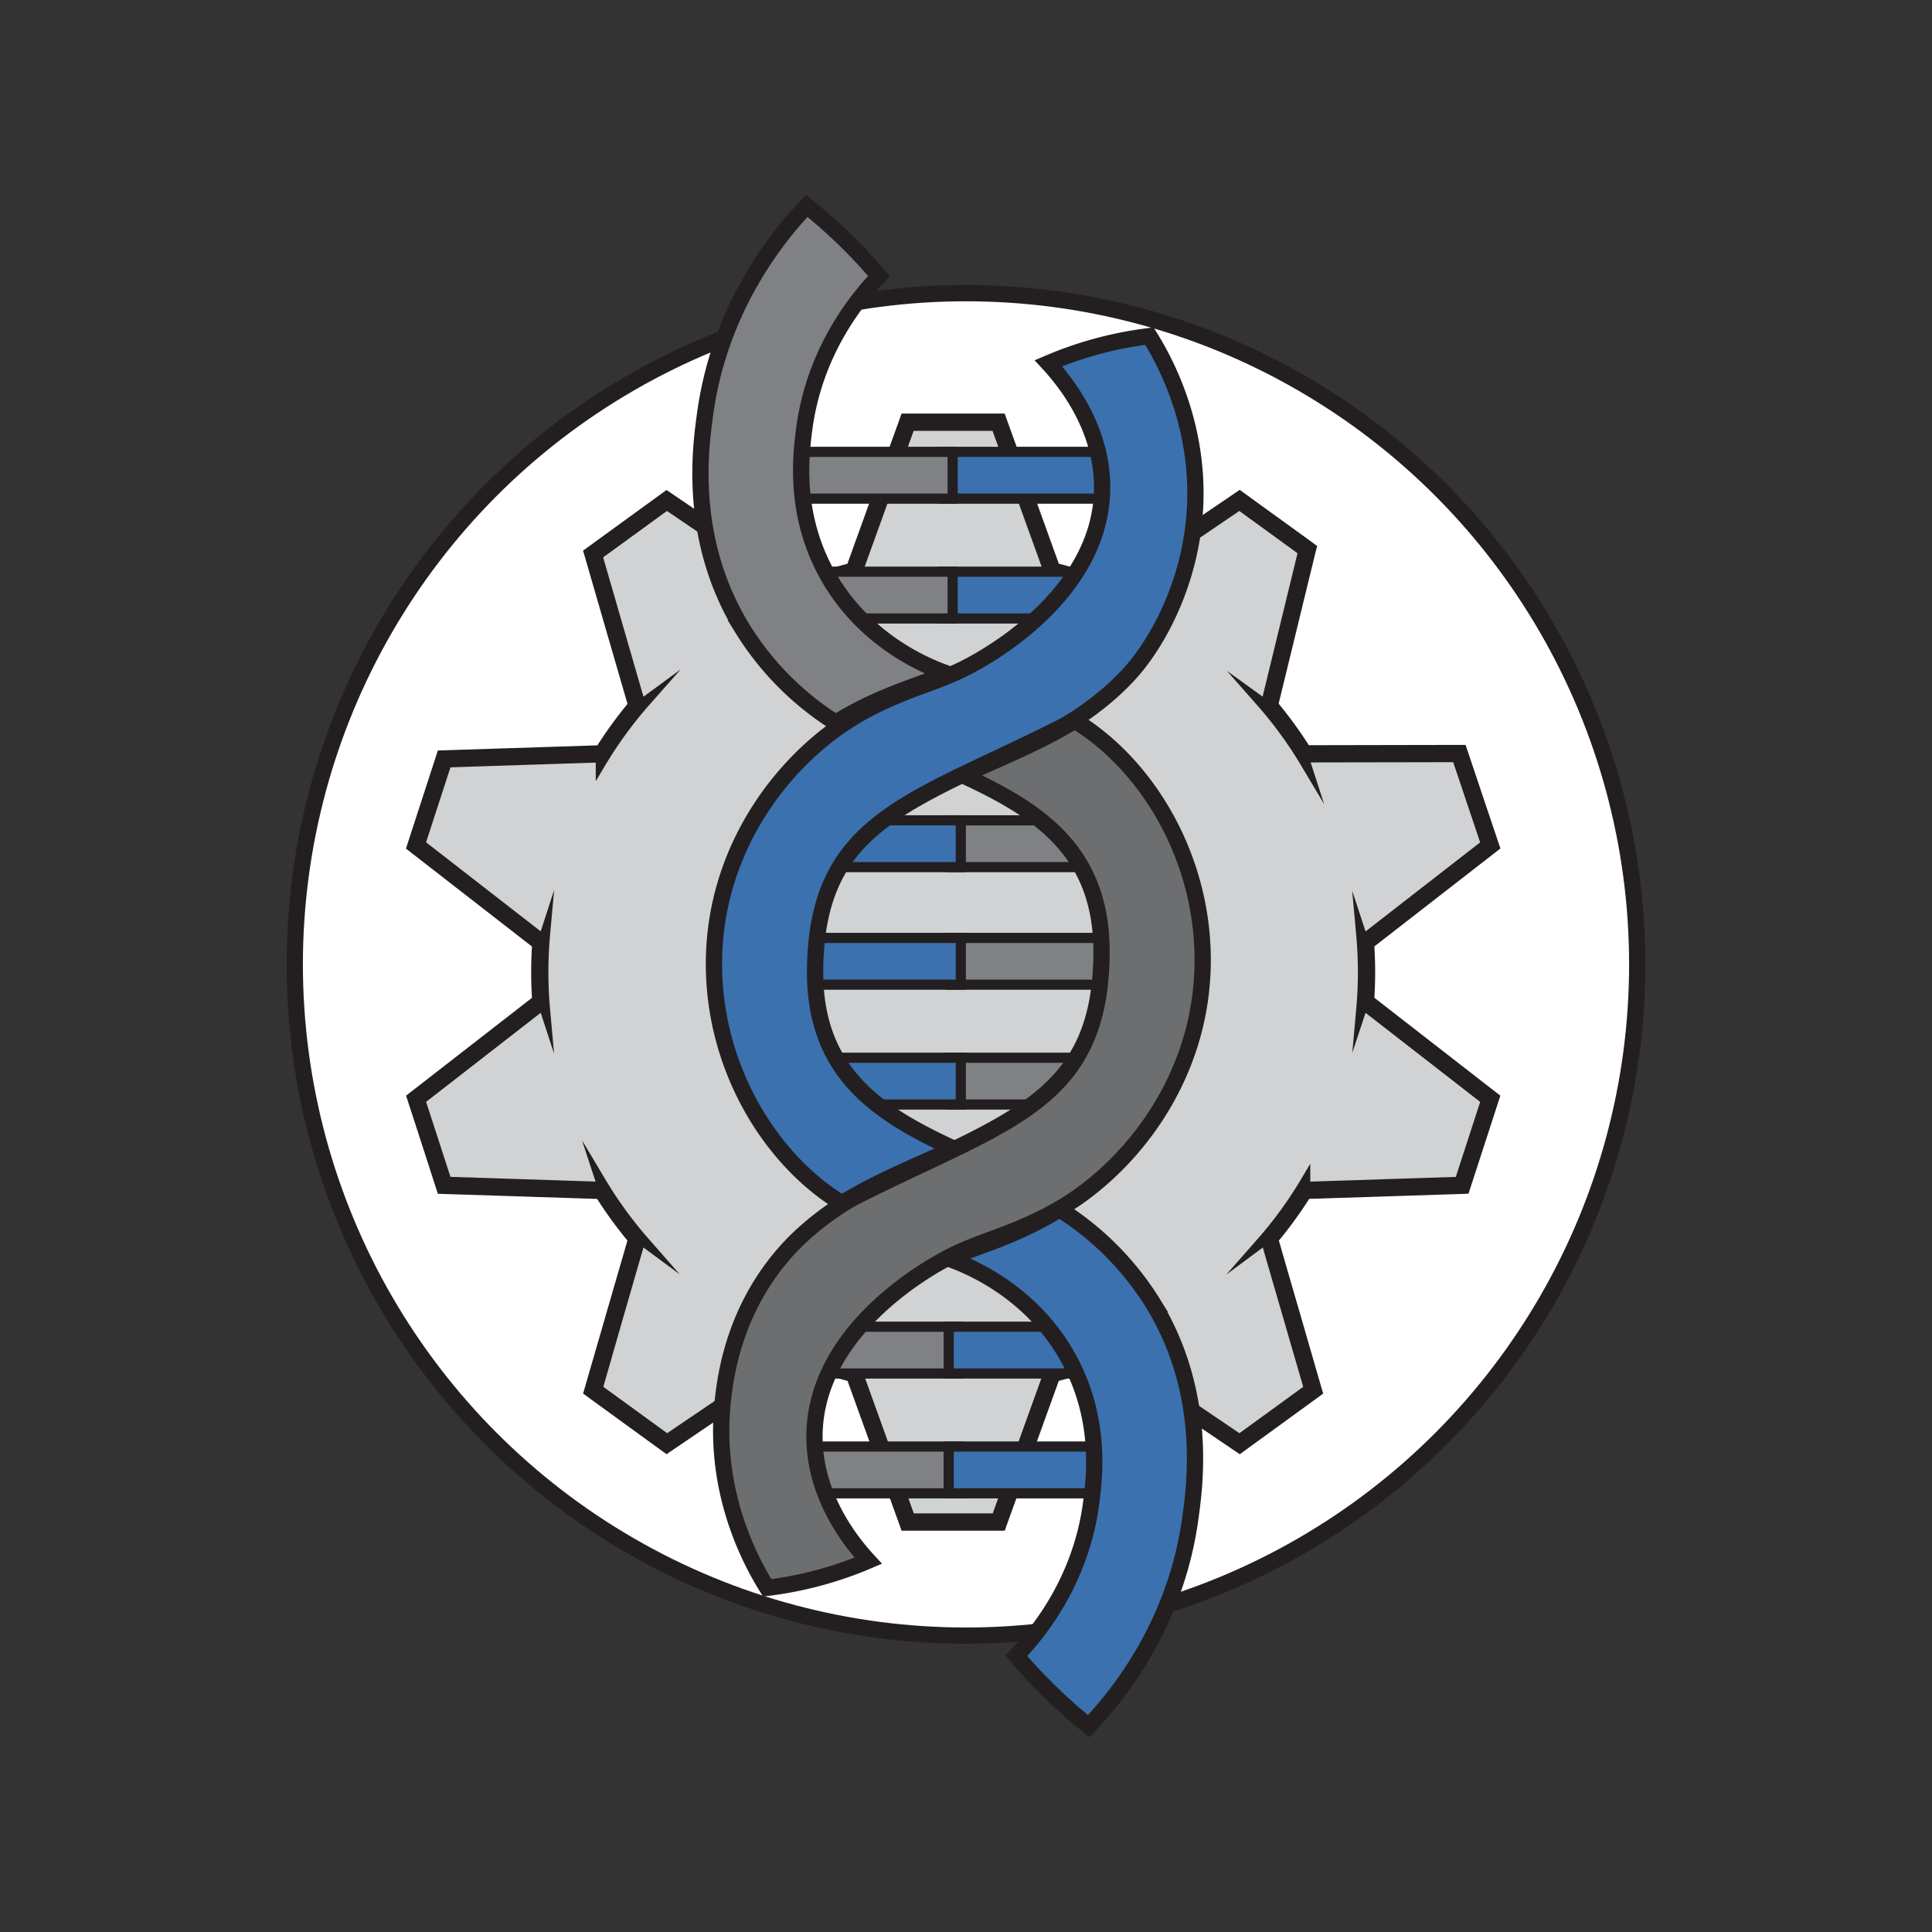
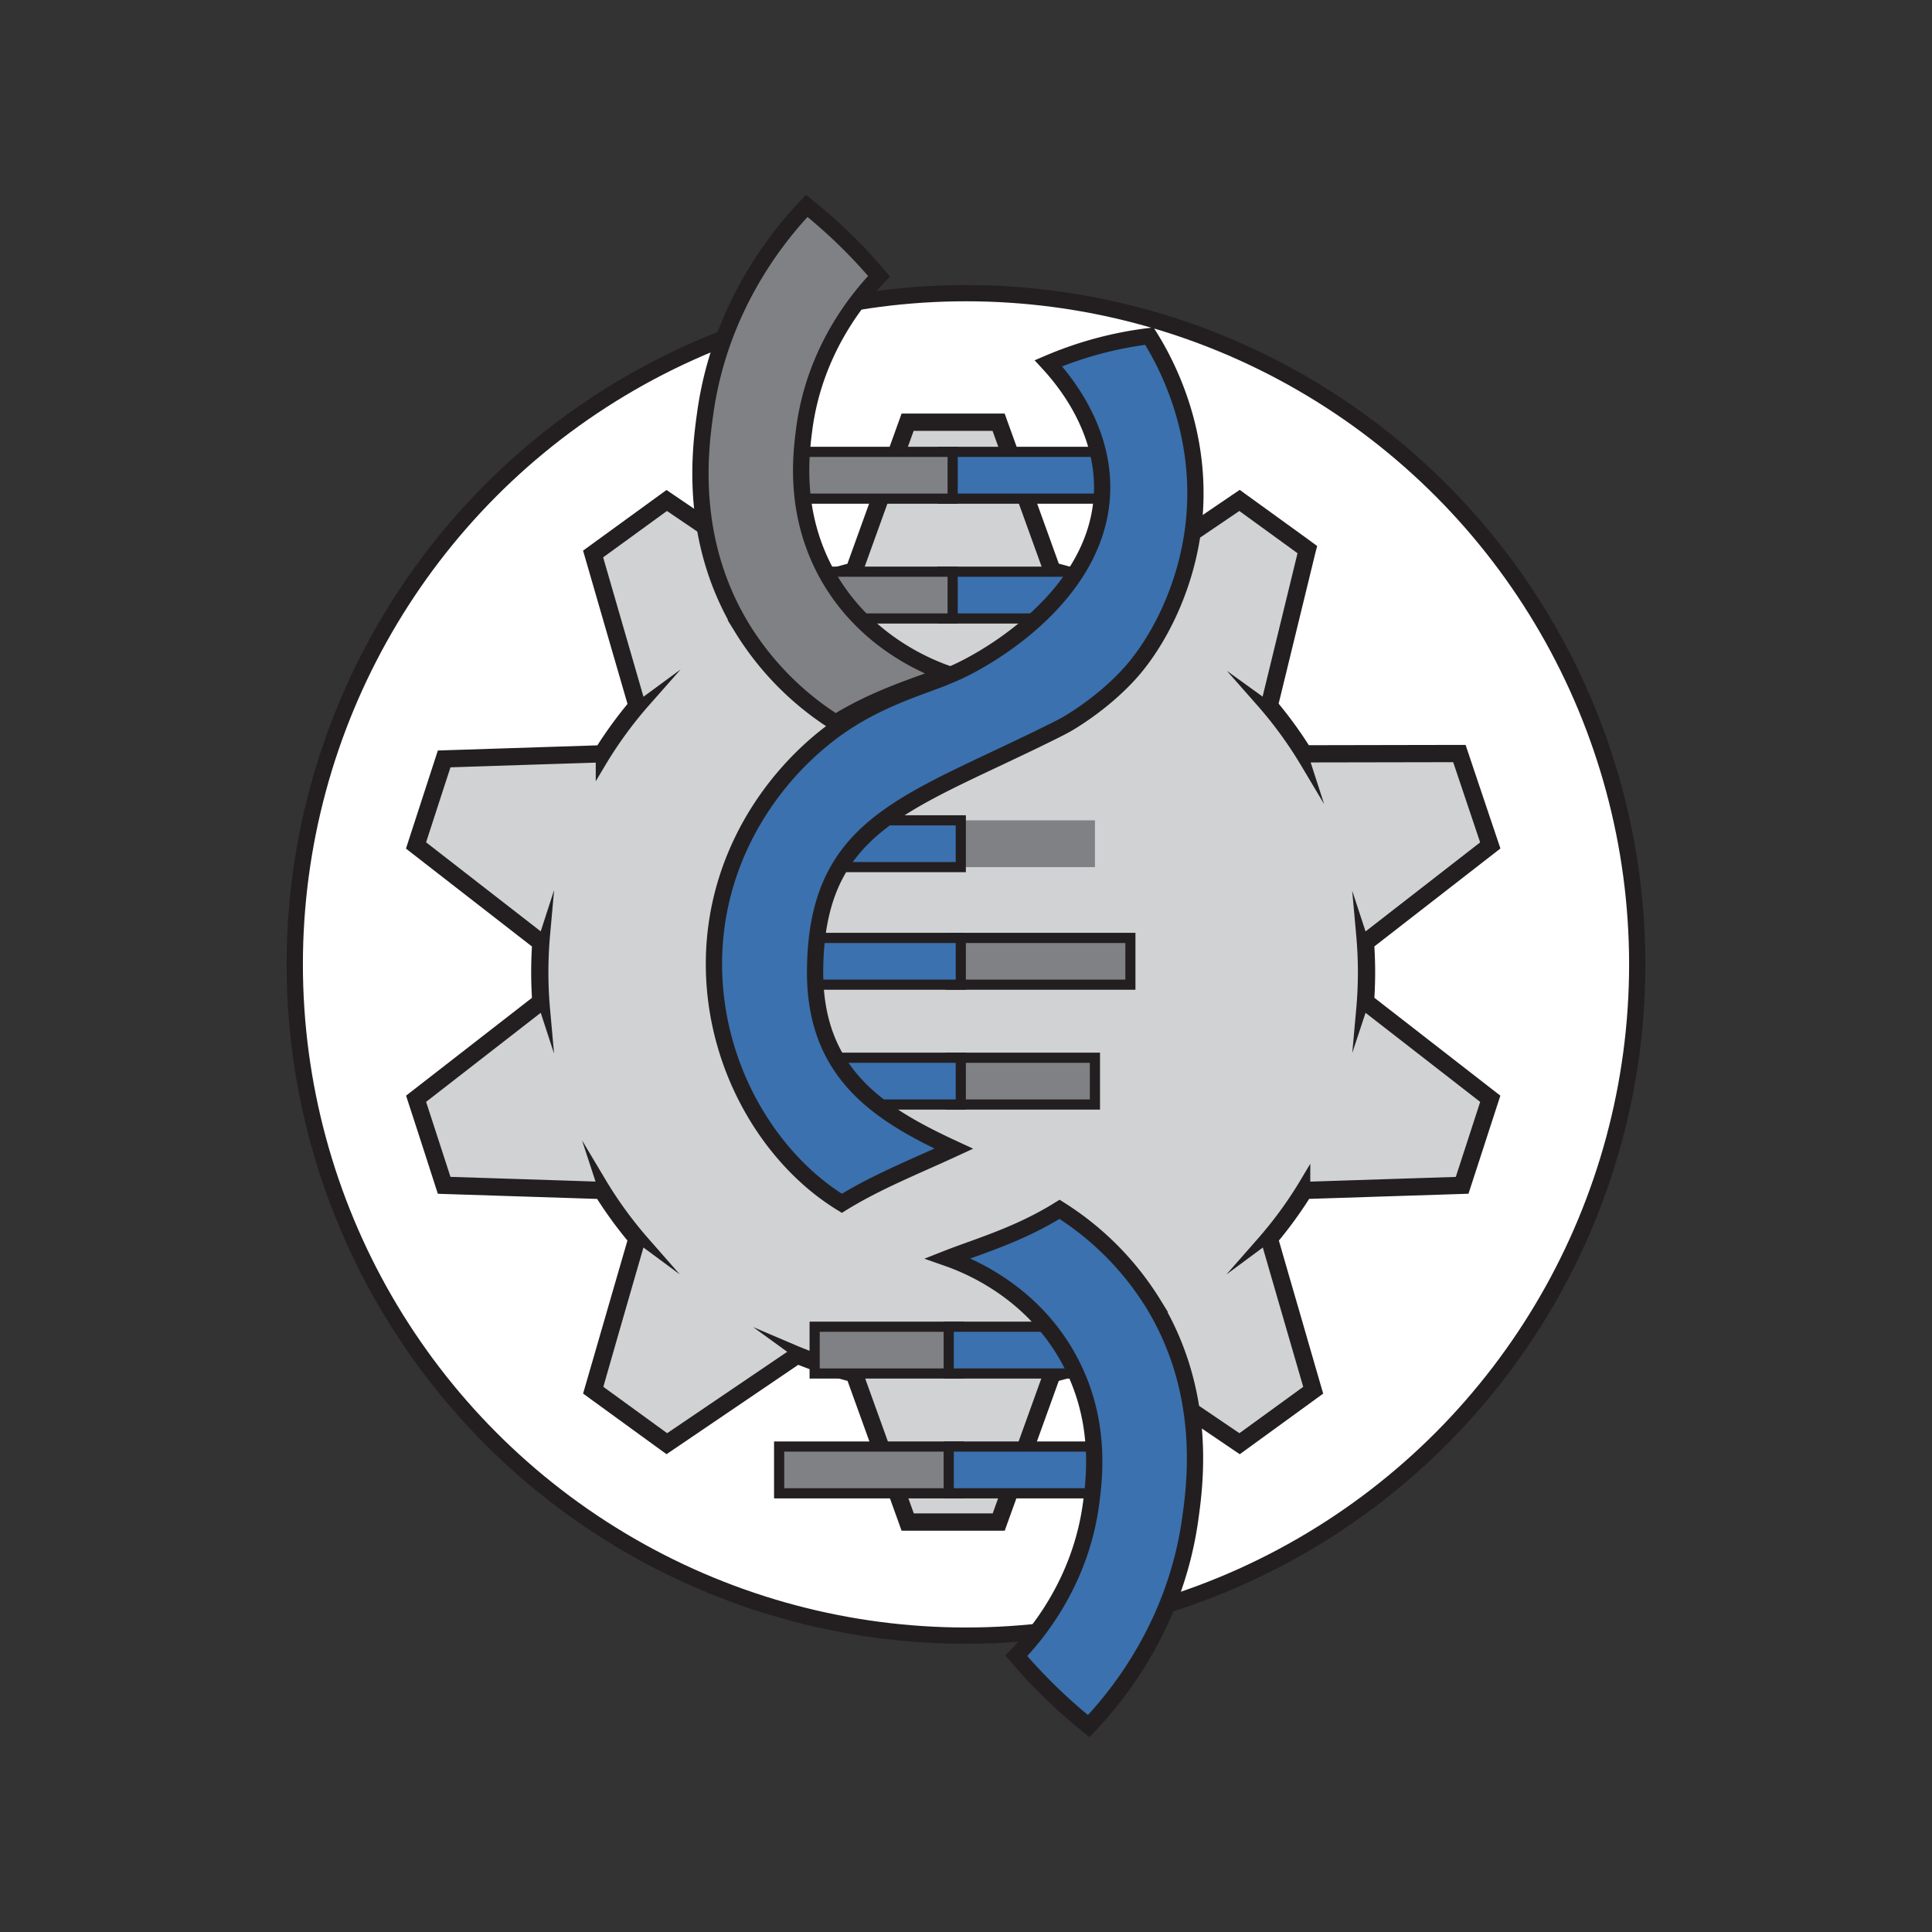
<svg xmlns="http://www.w3.org/2000/svg" viewBox="0 0 950 950">
  <rect x="0" y="0" width="950" height="950" fill="#333333" stroke="none" />
  <defs>
    <style>.cls-1,.cls-2{fill:#fff;}.cls-1,.cls-4,.cls-7,.cls-8,.cls-9{stroke:#231f20;stroke-miterlimit:10;}.cls-1,.cls-7,.cls-8,.cls-9{stroke-width:8px;}.cls-3{fill:#231f20;}.cls-4{fill:#d0d2d3;stroke-width:5px;}.cls-5,.cls-9{fill:#808184;}.cls-6,.cls-7{fill:#3b71af;}.cls-8{fill:#6d6e70;}</style>
  </defs>
  <g id="Layer_9" data-name="Layer 9">
    <circle class="cls-1" cx="475" cy="474.21" r="330.06" />
    <path class="cls-2" d="M445.43,749.67,419,676.52a202.46,202.46,0,0,1-26.87-8.73l-.39.27-62.21,42.2-1.74,1.19-1.7-1.24L292,685.4l-1.7-1.24.52-2.07c3.64-12.62,21.06-72.78,21.06-72.78a204,204,0,0,1-16.54-22.73q-36.4-1.2-72.81-2.36l-5-.16-14.37-44.23L264.66,492c-.31-4.67-.47-9.34-.47-13.93s.16-9.43.48-14.12l-61.54-47.81,14.37-44.22,2.1-.07q37.92-1.25,75.82-2.45a204.71,204.71,0,0,1,16.47-22.61L290.2,271.88l1.7-1.24q17.1-12.43,34.22-24.86l1.7-1.24,1.74,1.18,57,38.66,5.8,3.94A202.14,202.14,0,0,1,419,279.68c8.58-23.8,26.47-73.35,26.47-73.35h46.51s18,50,26.47,73.34A202.67,202.67,0,0,1,545,288.32l6.21-4.21,56.57-38.39,1.74-1.18,34.68,25.19-18.77,77a203.77,203.77,0,0,1,16.47,22.61l76.58-.14,15.75,46.89L672.71,464c.31,4.69.47,9.42.47,14.12s-.15,9.27-.47,13.93l61.54,47.81-14.38,44.23-4.84.16q-36.48,1.17-73,2.36a203.61,203.61,0,0,1-16.53,22.73c3.61,12.51,21.64,74.8,21.64,74.8l-4.09,3-31.82,23.13-1.71,1.24-1.74-1.19L545.7,668.12l-.49-.33a201.52,201.52,0,0,1-26.87,8.73l-.1.3q-12.8,35.43-25.58,70.87l-.72,2Z" />
    <path class="cls-3" d="M489.84,209.33q13,36.06,26,72.13H513A198.81,198.81,0,0,1,548.38,293L546,291.26q31.74-21.52,63.45-43.06L640.84,271q-9.23,37.88-18.45,75.74l-2.48-1.79a201.63,201.63,0,0,1,22,30.15l-.87-2.69,75.32-.14q7.2,21.44,14.39,42.83l-60.55,47.05-.84-2.56c.55,6.09.84,12.28.84,18.52s-.29,12.25-.83,18.27l.83-2.51,60.55,47.06q-6.53,20.12-13.07,40.22-38.32,1.23-76.64,2.48l.75-2.32a198.93,198.93,0,0,1-21.44,29.46l2-1.48Q633,646.1,643.71,682.92q-17.1,12.44-34.22,24.86l-63.45-43,1.7-1.24a199.07,199.07,0,0,1-34,11h2.14q-13,36.06-26,72.13h-42.3l-26-72.13h2.16a199.11,199.11,0,0,1-34-11l1.71,1.24-63.45,43q-17.11-12.42-34.21-24.86Q304.32,646.1,315,609.27l2,1.48a200.38,200.38,0,0,1-21.44-29.46l.76,2.32q-38.33-1.26-76.65-2.48-6.52-20.11-13.07-40.22l60.56-47.06.82,2.51q-.81-9-.82-18.27c0-6.24.28-12.43.83-18.52l-.83,2.56-60.56-47.05q6.52-20.11,13.07-40.21,38.32-1.26,76.65-2.48l-.88,2.69a201.63,201.63,0,0,1,22-30.15L315,346.72q-10.65-36.83-21.31-73.65l34.21-24.87,63.45,43.06L389,293a199.28,199.28,0,0,1,35.45-11.51H421.5l26-72.13h42.3m4.21-6H443.32l-1.43,4q-12.6,34.94-25.21,69.87a205.59,205.59,0,0,0-24,7.78l-61.46-41.7-3.49-2.37-3.41,2.48-34.21,24.86-3.41,2.48,1.17,4q5.34,18.47,10.69,36.93,5,17.22,10,34.45a209.14,209.14,0,0,0-14.82,20.36q-37.11,1.2-74.23,2.4l-4.21.14-1.3,4-5.28,16.23-7.8,24-1.3,4,3.33,2.59,6.07,4.72,52.55,40.83c-.25,4.23-.38,8.48-.38,12.72s.13,8.34.38,12.53l-33.81,26.27L203,536.17l-3.33,2.58,1.3,4q3.29,10.08,6.55,20.16T214,583l1.3,4,4.21.14,2.23.07,71.88,2.32A207,207,0,0,0,308.52,610q-5,17.24-10,34.48-5.31,18.39-10.64,36.76l-1.17,4,3.41,2.47.77.57,33.44,24.3,3.41,2.47,3.49-2.36,61.28-41.58A206.7,206.7,0,0,0,416.75,679q12.57,34.82,25.14,69.67l1.43,4h50.73l1.43-4L520.62,679a205.49,205.49,0,0,0,24.22-7.87l61.28,41.58,3.49,2.36,3.41-2.47,34.06-24.75.15-.12,3.41-2.47-1.17-4q-5.36-18.48-10.7-37-5-17.13-9.92-34.26a207,207,0,0,0,14.9-20.49l71.89-2.32,2.22-.07,4.22-.14,1.3-4q3.23-9.93,6.46-19.88,3.3-10.17,6.61-20.34l1.3-4-3.33-2.58-24.81-19.28-33.8-26.27c.25-4.19.38-8.39.38-12.53s-.13-8.49-.39-12.72l52.55-40.83,6.07-4.72,3.37-2.62-1.36-4-.25-.75q-7.08-21-14.14-42.08l-1.38-4.09h-4.32l-37.7.07-35.06.07A208.35,208.35,0,0,0,628.73,346q3.66-15,7.33-30.07,5.31-21.78,10.61-43.55l1-3.91-3.26-2.37-2-1.48L613,243.35l-3.41-2.48-3.49,2.37q-30.71,20.85-61.46,41.7a204.77,204.77,0,0,0-24-7.78q-12.06-33.42-24.11-66.8l-1.11-3.07-1.43-4Z" />
    <path class="cls-4" d="M515.87,281.46H513A198.81,198.81,0,0,1,548.38,293L546,291.26q31.74-21.52,63.45-43.06L640.84,271q-9.23,37.88-18.45,75.74l-2.48-1.79a201.63,201.63,0,0,1,22,30.15l-.87-2.69,75.32-.14q7.2,21.44,14.39,42.83l-60.55,47.05-.84-2.56c.55,6.09.84,12.28.84,18.52s-.29,12.25-.83,18.27l.83-2.51,60.55,47.06q-6.53,20.12-13.07,40.22-38.32,1.23-76.64,2.48l.75-2.32a198.93,198.93,0,0,1-21.44,29.46l2-1.48Q633,646.1,643.71,682.92q-17.1,12.44-34.22,24.86l-63.45-43,1.7-1.24a199.07,199.07,0,0,1-34,11h2.14q-13,36.06-26,72.13h-42.3l-26-72.13h2.16a199.11,199.11,0,0,1-34-11l1.71,1.24-63.45,43q-17.11-12.42-34.21-24.86Q304.32,646.1,315,609.27l2,1.48a200.38,200.38,0,0,1-21.44-29.46l.76,2.32q-38.33-1.26-76.65-2.48-6.52-20.11-13.07-40.22l60.56-47.06.82,2.51q-.81-9-.82-18.27c0-6.24.28-12.43.83-18.52l-.83,2.56-60.56-47.05q6.52-20.11,13.07-40.21,38.32-1.26,76.65-2.48l-.88,2.69a201.63,201.63,0,0,1,22-30.15L315,346.72q-10.65-36.83-21.31-73.65l34.21-24.87,63.45,43.06L389,293a199.28,199.28,0,0,1,35.45-11.51H421.5l26-72.13h42.3Q502.85,245.39,515.87,281.46Z" />
    <rect class="cls-5" x="383.12" y="711.29" width="88.32" height="23.01" />
    <path class="cls-3" d="M468.94,713.79v18H385.62v-18h83.32m5-5H380.62v28h93.32v-28Z" />
    <rect class="cls-5" x="400.58" y="652.37" width="70.86" height="23.01" />
    <path class="cls-3" d="M468.94,654.87v18H403.08v-18h65.86m5-5H398.08v28h75.86v-28Z" />
    <rect class="cls-6" x="466.54" y="711.29" width="88.32" height="23.01" />
    <path class="cls-3" d="M552.36,713.79v18H469v-18h83.32m5-5H464v28h93.32v-28Z" />
    <rect class="cls-6" x="466.54" y="652.37" width="75.26" height="23.01" />
    <path class="cls-3" d="M539.31,654.87v18H469v-18h70.27m5-5H464v28h80.27v-28Z" />
    <rect class="cls-6" x="463.54" y="222.19" width="88.32" height="23.01" />
    <path class="cls-3" d="M549.36,224.69v18H466v-18h83.32m5-5H461v28h93.32v-28Z" />
    <rect class="cls-6" x="463.54" y="281.11" width="70.86" height="23.01" />
    <path class="cls-3" d="M531.9,283.61v18H466v-18H531.9m5-5H461v28H536.9v-28Z" />
    <rect class="cls-5" x="380.12" y="222.19" width="88.32" height="23.01" />
    <path class="cls-3" d="M465.94,224.69v18H382.62v-18h83.32m5-5H377.62v28h93.32v-28Z" />
    <rect class="cls-5" x="393.18" y="281.11" width="75.26" height="23.01" />
    <path class="cls-3" d="M465.94,283.61v18H395.68v-18h70.26m5-5H390.68v28h80.26v-28Z" />
    <rect class="cls-5" x="467.54" y="461.19" width="88.32" height="23.01" />
    <path class="cls-3" d="M553.36,463.69v18H470v-18h83.32m5-5H465v28h93.32v-28Z" />
    <rect class="cls-5" x="467.54" y="520.11" width="70.86" height="23.01" />
    <path class="cls-3" d="M535.9,522.61v18H470v-18H535.9m5-5H465v28H540.9v-28Z" />
    <rect class="cls-5" x="467.54" y="403.37" width="70.86" height="23.01" />
-     <path class="cls-3" d="M535.9,405.87v18H470v-18H535.9m5-5H465v28H540.9v-28Z" />
    <rect class="cls-6" x="384.12" y="461.19" width="88.32" height="23.01" />
    <path class="cls-3" d="M469.94,463.69v18H386.62v-18h83.32m5-5H381.62v28h93.32v-28Z" />
    <rect class="cls-6" x="397.18" y="520.11" width="75.26" height="23.01" />
    <path class="cls-3" d="M469.94,522.61v18H399.68v-18h70.26m5-5H394.68v28h80.26v-28Z" />
    <rect class="cls-6" x="401.58" y="403.37" width="70.86" height="23.01" />
    <path class="cls-3" d="M469.94,405.87v18H404.08v-18h65.86m5-5H399.08v28h75.86v-28Z" />
    <path class="cls-7" d="M586.93,258c5.29-46.3-14.62-81.35-21.76-92.72a182.64,182.64,0,0,0-49.65,13.34c8.08,8.76,27.62,32.53,26.37,63.84-2,50.09-55.73,81.26-72.89,88.68-1.41.61-2.82,1.2-4.25,1.79-11.53,4.75-31.39,10.31-50.78,23.47-1.2.81-2.41,1.66-3.61,2.54-31.49,23.09-59.3,64-59.3,115.06,0,49.56,26.05,93.29,59.3,115.39,1.2.8,2.4,1.57,3.59,2.3,1.41-.87,2.85-1.74,4.32-2.59,16-9.29,33.85-16.46,50.73-24.27-36.58-16.93-68.67-36.85-68.2-87.9.5-54,25.64-72.91,68.2-93.9,14.88-7.34,31.9-14.94,50.73-24.38q2.19-1.1,4.29-2.25s18.15-10,32.52-26.38C568.94,315.85,583.28,289.88,586.93,258Z" />
    <path class="cls-7" d="M536.54,739.06c-5.21,39.64-27.55,65.52-36.78,75.11,4.17,4.92,8.81,10,14,15.2a261,261,0,0,0,21.58,19.39c12.5-13.12,42.46-48.19,49.93-101.93,2.36-17,8.57-61.81-18.14-105.67A144.44,144.44,0,0,0,521,594.65c-20.36,12.7-40.36,18.29-55,24.06,9.3,3.26,40.07,15.33,58.62,47.83C541.69,696.43,538.33,725.41,536.54,739.06Z" />
-     <path class="cls-8" d="M355.51,688.05c-5.3,46.3,14.62,81.35,21.75,92.72a182.83,182.83,0,0,0,49.65-13.33c-8.07-8.76-27.61-32.54-26.36-63.85,2-50.09,55.72-81.25,72.89-88.68,1.41-.61,2.82-1.2,4.25-1.79,11.53-4.75,31.39-10.31,50.78-23.47,1.2-.81,2.41-1.66,3.61-2.54,31.49-23.09,59.3-64,59.3-115.06,0-49.56-26-93.29-59.3-115.39-1.2-.8-2.4-1.57-3.59-2.3-1.41.87-2.85,1.74-4.32,2.59-16,9.29-33.85,16.46-50.73,24.27,36.58,16.93,68.67,36.85,68.2,87.9-.5,54-25.64,72.91-68.2,93.9-14.88,7.34-31.9,14.94-50.73,24.38q-2.19,1.1-4.29,2.25s-18.15,10-32.52,26.39C360.82,644.61,356.81,676.67,355.51,688.05Z" />
    <path class="cls-9" d="M395.46,210.94c5.21-39.64,27.55-65.52,36.78-75.11-4.65-5.49-9.93-11.26-15.9-17.14a258.52,258.52,0,0,0-19.64-17.45c-12.5,13.12-42.46,48.19-49.93,101.93-2.36,17-8.57,61.81,18.14,105.67a144.44,144.44,0,0,0,46,46.51c20.36-12.7,40.36-18.29,55-24.06-9.3-3.26-40.07-15.33-58.62-47.83C390.32,253.57,393.67,224.59,395.46,210.94Z" />
  </g>
</svg>